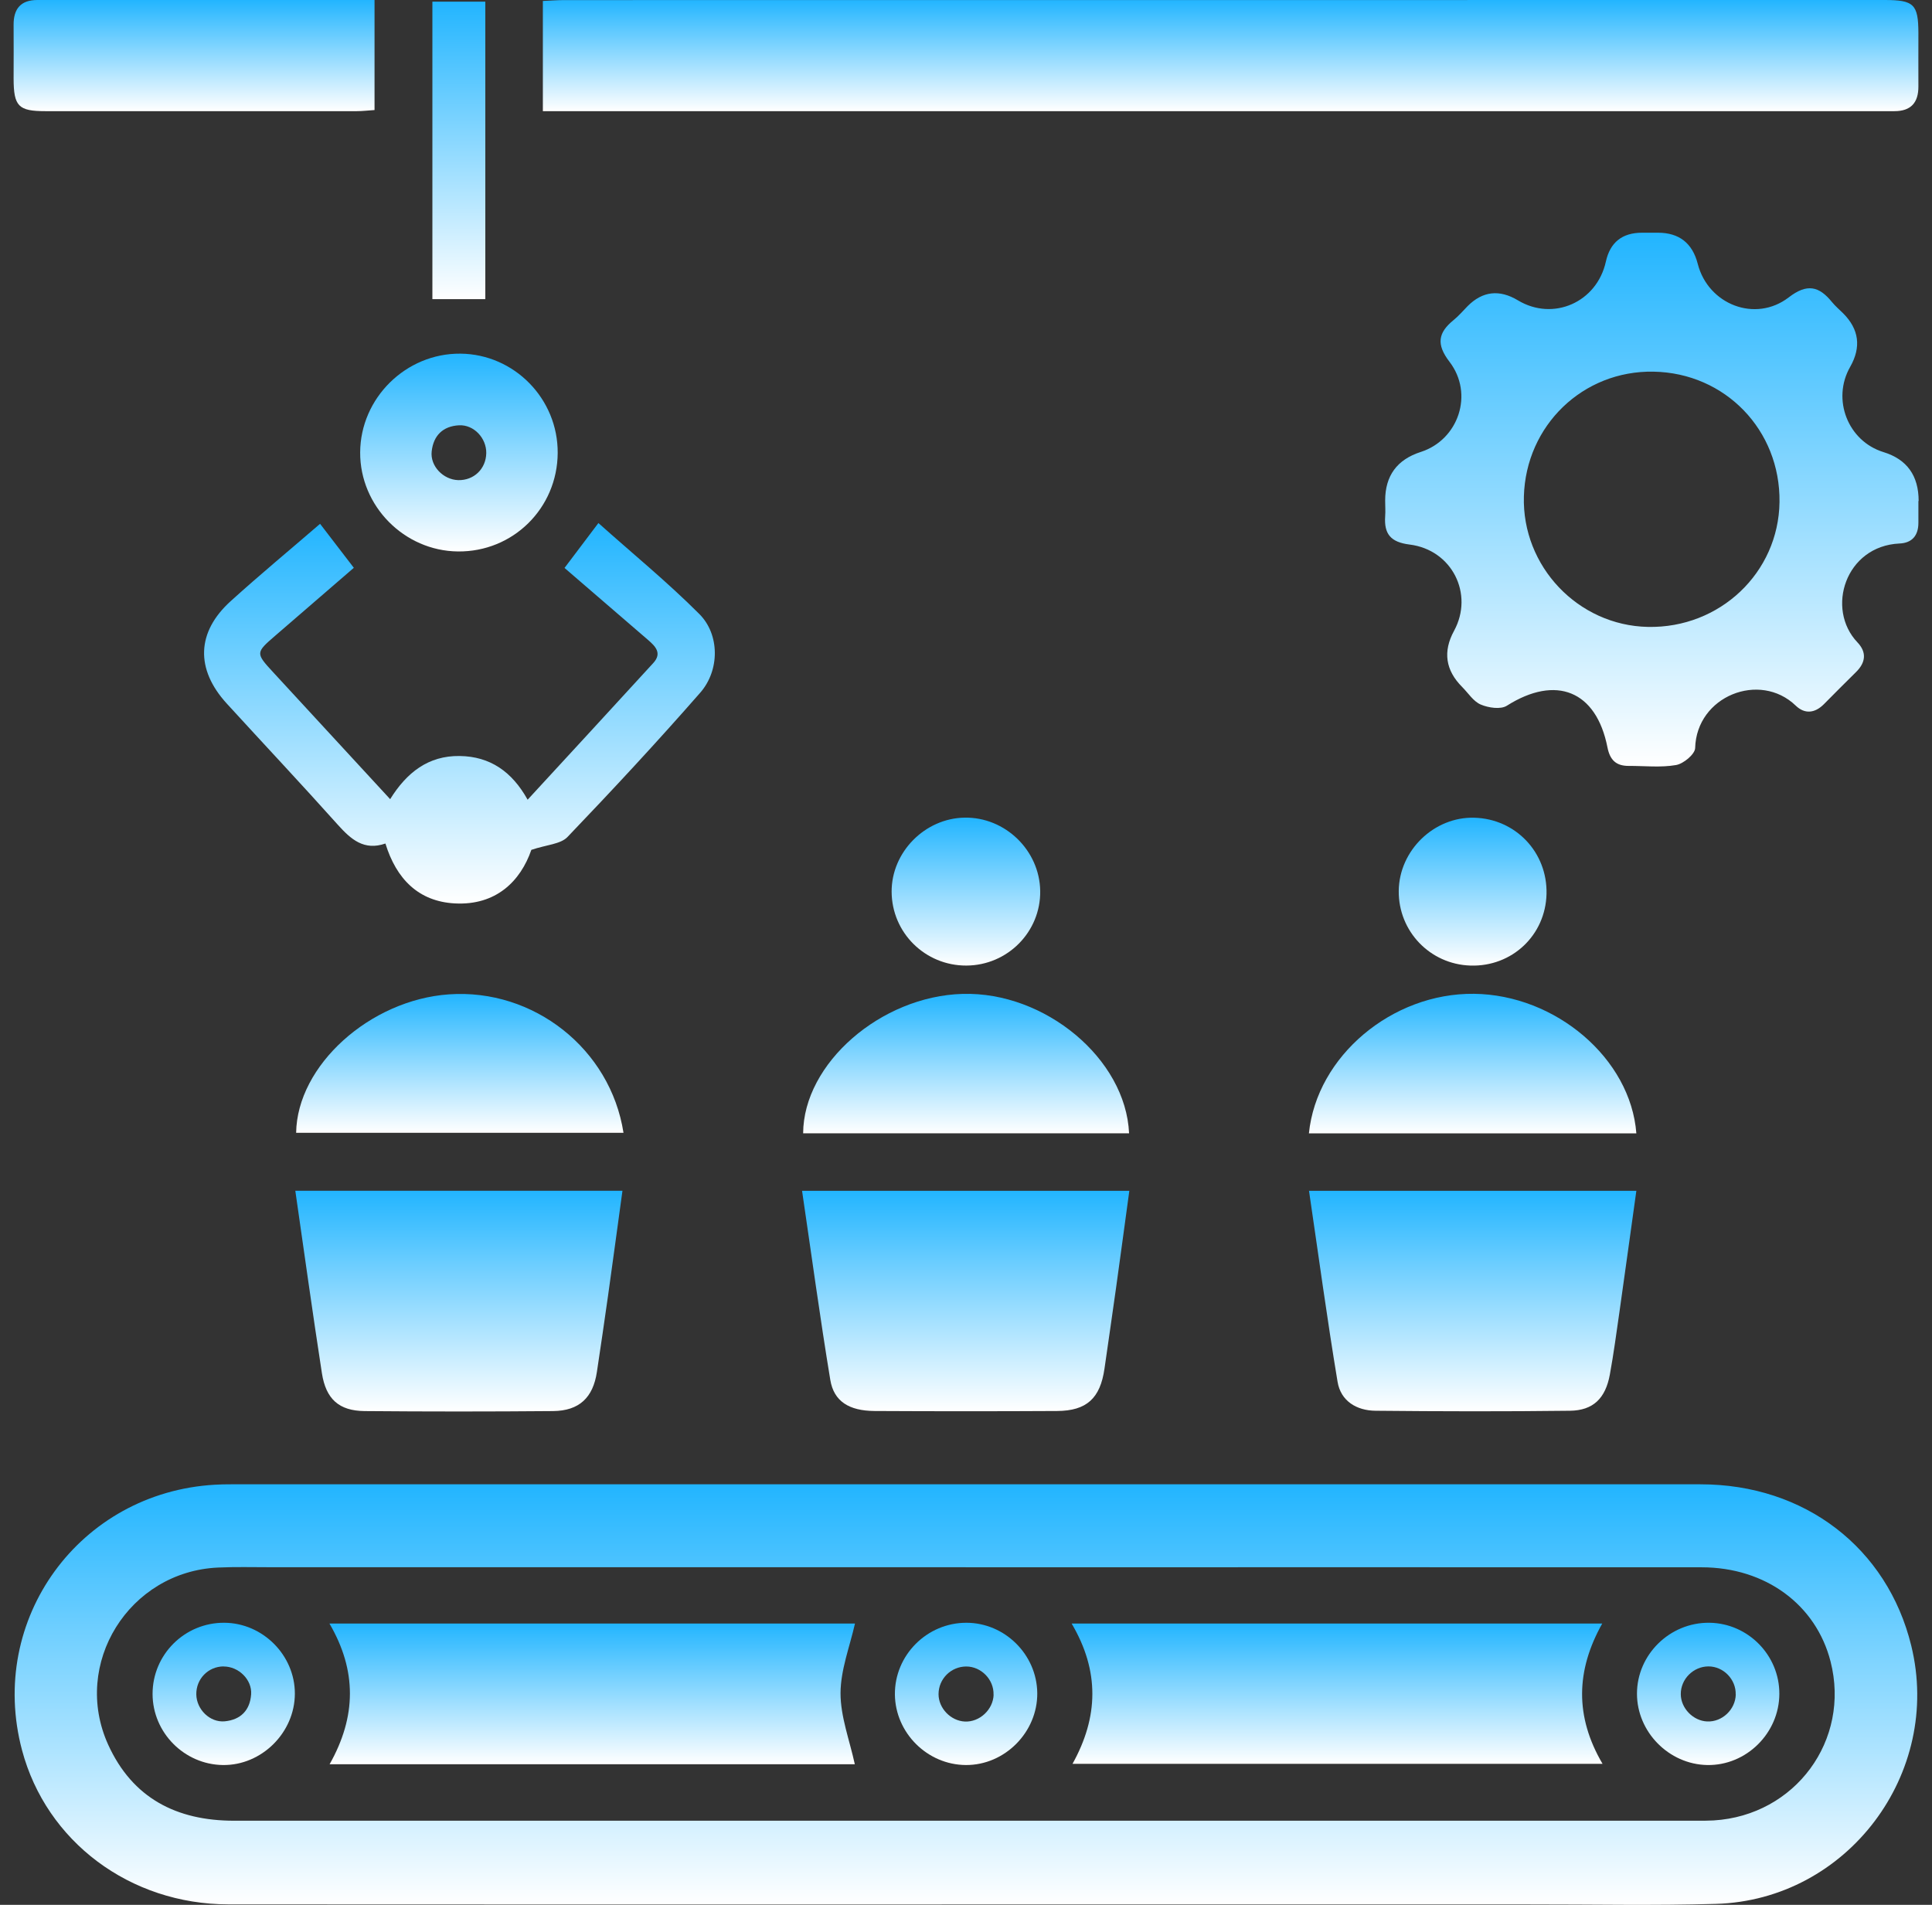
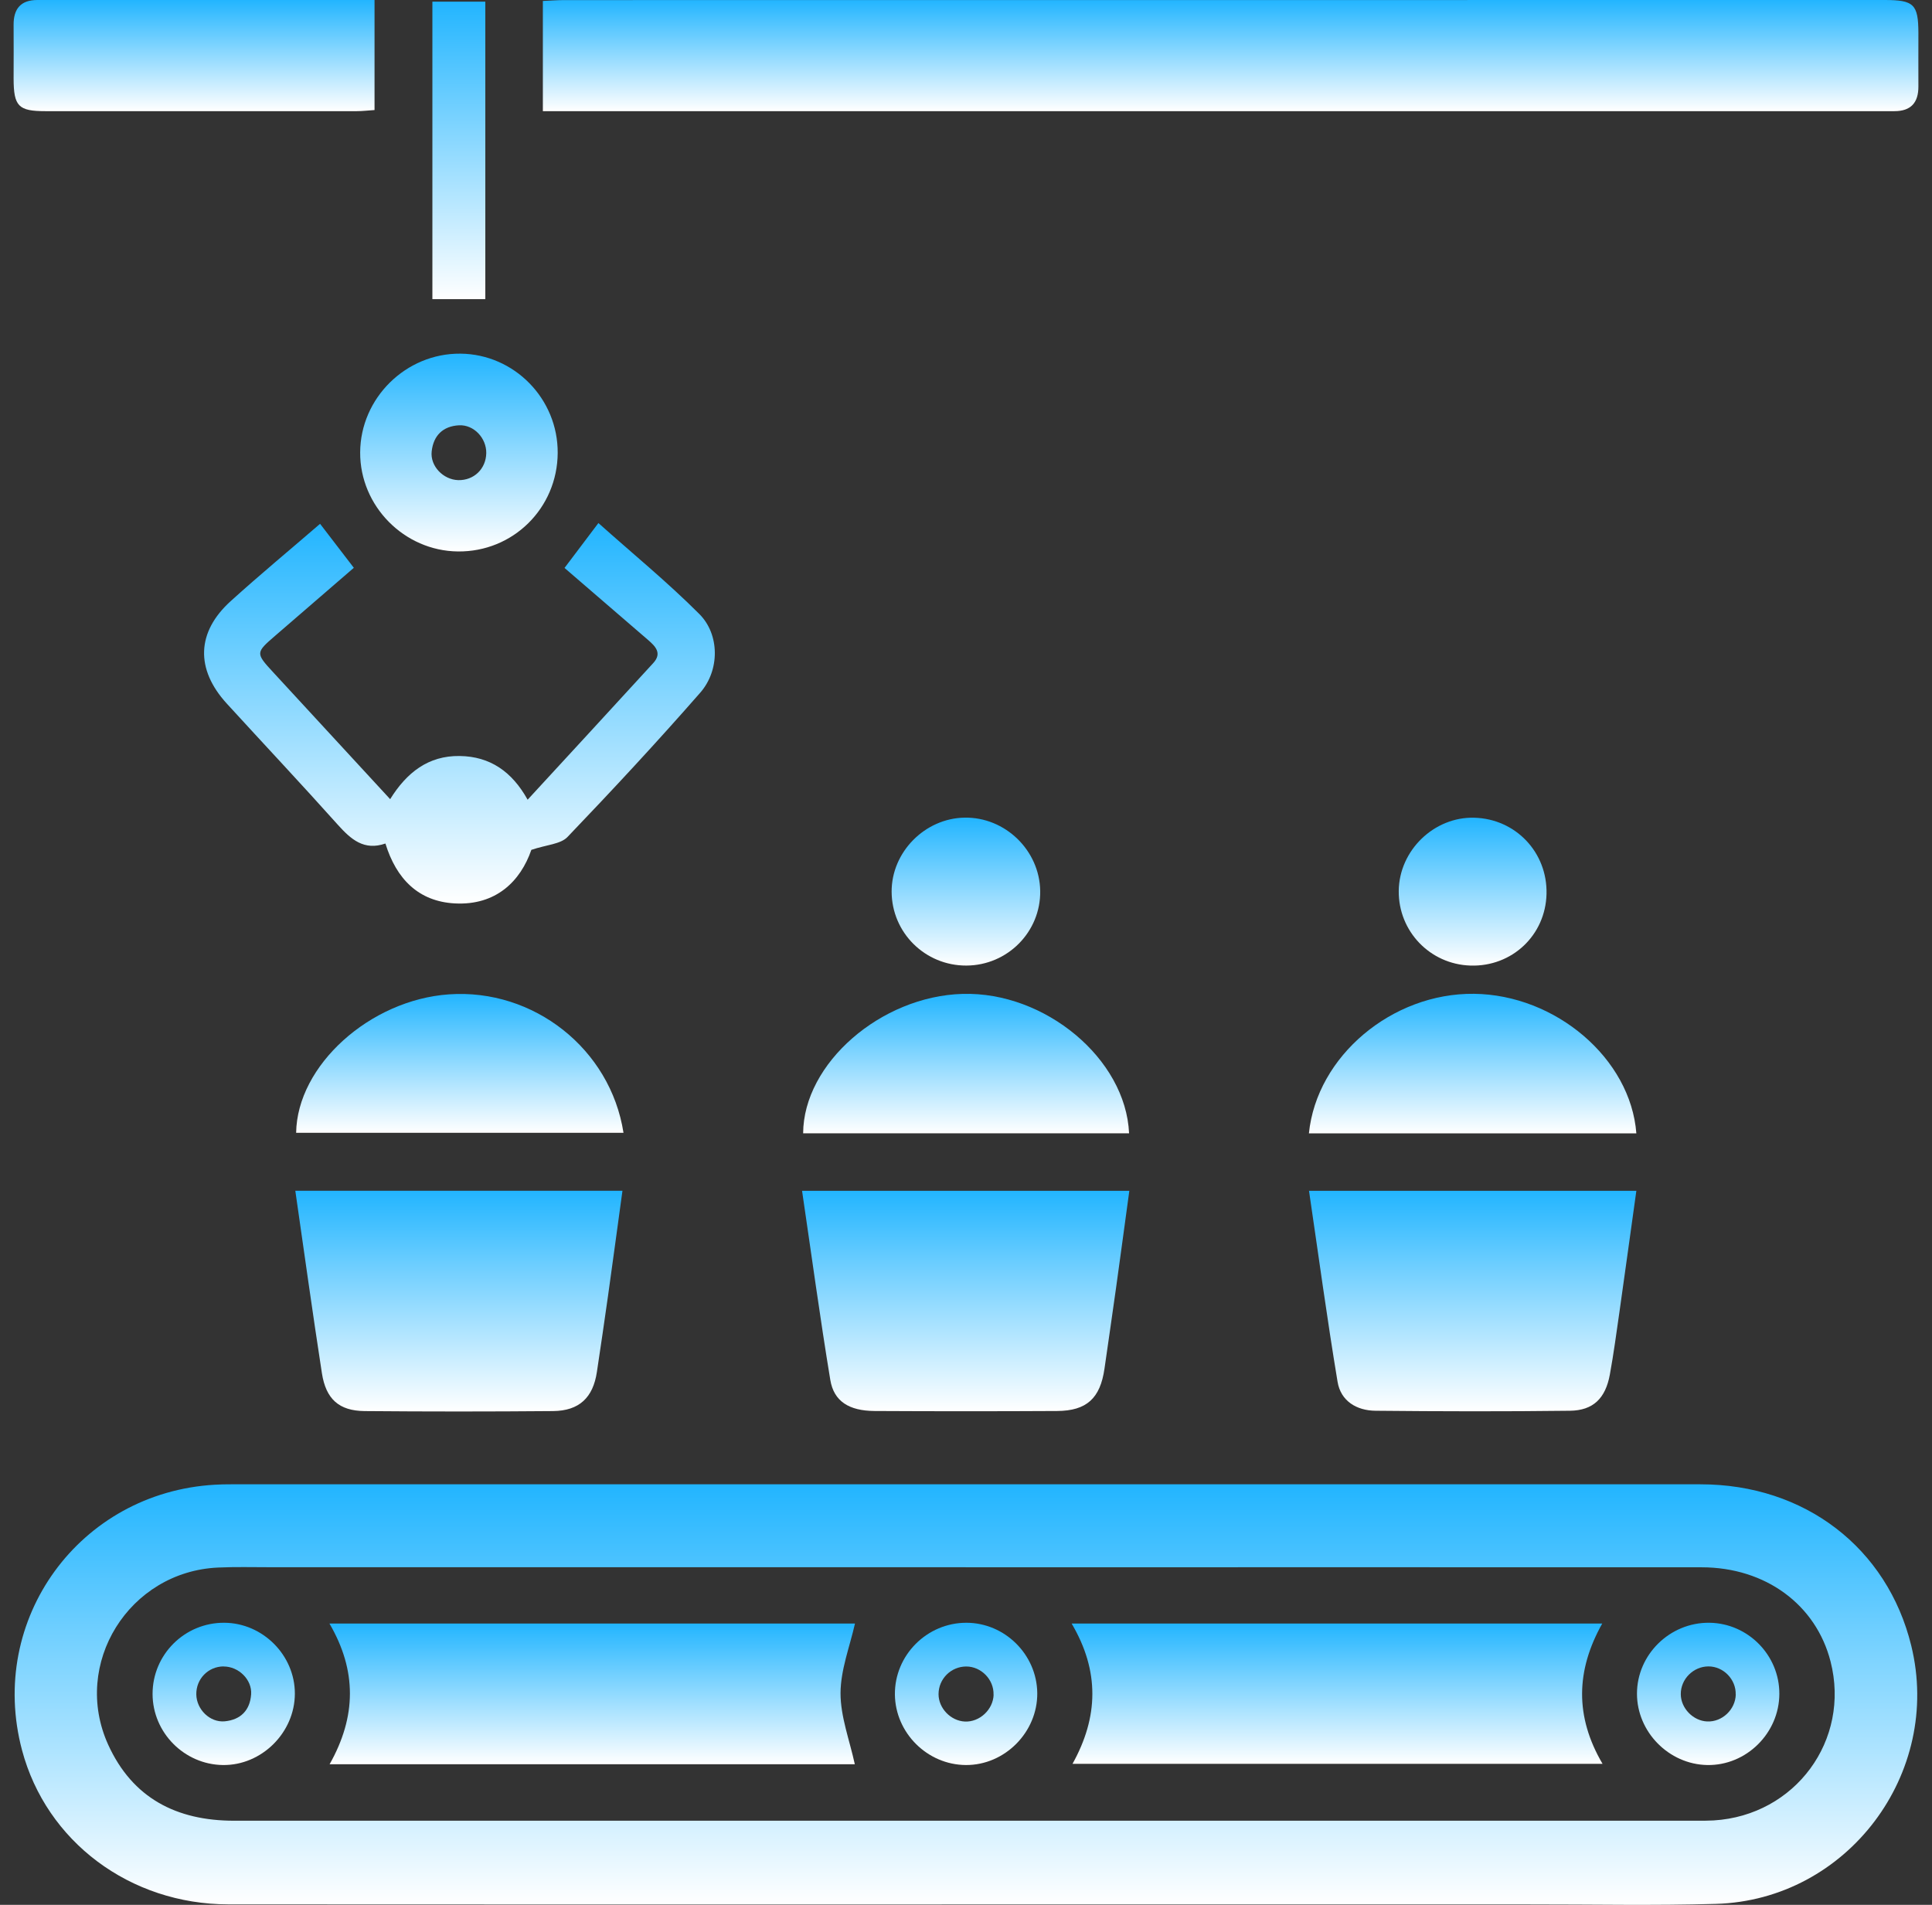
<svg xmlns="http://www.w3.org/2000/svg" width="71" height="70" viewBox="0 0 71 70" fill="none">
  <rect x="0" y="0" width="71" height="70" fill="#333333" stroke="none" />
  <g id="_åå±¤_1" clip-path="url(#clip0_221_1722)">
    <path id="Vector" d="M35.439 69.986C26.424 69.986 17.412 69.991 8.398 69.983C4.77 69.98 1.702 67.67 0.809 64.314C-0.468 59.509 2.921 54.846 7.899 54.561C8.091 54.549 8.287 54.546 8.482 54.546C26.485 54.546 44.488 54.543 62.492 54.546C66.324 54.546 69.357 56.882 70.237 60.474C71.389 65.168 67.89 69.825 63.06 69.965C60.779 70.032 58.493 69.983 56.209 69.986C49.286 69.986 42.359 69.986 35.436 69.986H35.439ZM35.497 57.593C26.97 57.593 18.442 57.593 9.911 57.593C9.278 57.593 8.646 57.576 8.016 57.605C4.743 57.751 2.626 61.142 3.976 64.116C4.869 66.078 6.487 66.909 8.602 66.909C26.532 66.906 44.465 66.909 62.395 66.909C62.591 66.909 62.783 66.909 62.978 66.898C65.977 66.714 68.012 63.947 67.272 61.057C66.738 58.969 64.883 57.599 62.538 57.596C53.523 57.59 44.509 57.596 35.494 57.596L35.497 57.593Z" fill="url(#paint0_linear_221_1722)" />
    <path id="Vector_2" d="M19.95 4.088V0.035C20.224 0.023 20.48 0.003 20.737 0.003C36.914 0 53.092 0 69.266 0C70.334 0 70.497 0.16 70.5 1.21C70.5 1.866 70.497 2.522 70.5 3.178C70.503 3.773 70.223 4.085 69.619 4.085C69.45 4.085 69.278 4.085 69.109 4.085C53.028 4.085 36.949 4.085 20.868 4.085H19.95V4.088Z" fill="url(#paint1_linear_221_1722)" />
-     <path id="Vector_3" d="M70.5 18.41C70.5 18.679 70.5 18.944 70.5 19.212C70.5 19.676 70.272 19.953 69.806 19.973C67.82 20.064 67.085 22.373 68.263 23.609C68.607 23.971 68.564 24.347 68.208 24.697C67.808 25.088 67.417 25.487 67.024 25.881C66.694 26.21 66.324 26.251 65.991 25.93C64.67 24.659 62.346 25.58 62.296 27.49C62.29 27.715 61.867 28.068 61.593 28.114C61.028 28.213 60.432 28.143 59.849 28.146C59.386 28.146 59.164 27.925 59.073 27.464C58.662 25.379 57.181 24.793 55.378 25.933C55.151 26.079 54.702 26.012 54.419 25.892C54.148 25.779 53.961 25.473 53.736 25.248C53.12 24.632 53.02 23.943 53.436 23.181C54.171 21.831 53.363 20.204 51.8 20.011C51.103 19.924 50.861 19.62 50.904 18.976C50.919 18.784 50.904 18.588 50.904 18.393C50.904 17.483 51.341 16.888 52.214 16.608C53.599 16.162 54.174 14.477 53.267 13.293C52.777 12.655 52.847 12.226 53.419 11.762C53.605 11.611 53.766 11.421 53.935 11.249C54.485 10.699 55.1 10.628 55.781 11.036C57.081 11.818 58.686 11.109 59.015 9.613C59.171 8.906 59.614 8.552 60.345 8.552C60.54 8.552 60.733 8.552 60.928 8.552C61.708 8.552 62.196 8.934 62.392 9.698C62.774 11.191 64.51 11.87 65.735 10.928C66.408 10.409 66.849 10.514 67.324 11.1C67.447 11.249 67.595 11.377 67.735 11.514C68.32 12.1 68.406 12.756 67.992 13.483C67.309 14.678 67.91 16.212 69.217 16.614C70.078 16.879 70.509 17.477 70.509 18.41H70.5ZM60.765 13.658C58.175 13.611 56.075 15.632 56.002 18.241C55.929 20.813 57.992 22.985 60.558 23.038C63.203 23.093 65.361 21.046 65.396 18.451C65.431 15.807 63.401 13.704 60.765 13.658Z" fill="url(#paint2_linear_221_1722)" />
    <path id="Vector_4" d="M10.853 43.758H22.875C22.694 45.07 22.525 46.338 22.347 47.603C22.216 48.539 22.076 49.478 21.936 50.414C21.796 51.359 21.288 51.846 20.323 51.855C18.016 51.875 15.706 51.875 13.399 51.855C12.46 51.846 11.979 51.417 11.83 50.464C11.489 48.26 11.183 46.049 10.853 43.761V43.758Z" fill="url(#paint3_linear_221_1722)" />
    <path id="Vector_5" d="M48.105 43.761H60.135C59.925 45.259 59.724 46.735 59.514 48.21C59.403 48.98 59.301 49.75 59.161 50.514C59.001 51.388 58.548 51.834 57.691 51.843C55.311 51.872 52.928 51.867 50.549 51.843C49.852 51.837 49.271 51.484 49.155 50.779C48.77 48.464 48.455 46.134 48.105 43.758V43.761Z" fill="url(#paint4_linear_221_1722)" />
    <path id="Vector_6" d="M29.475 43.761H41.502C41.336 44.971 41.178 46.157 41.012 47.344C40.875 48.33 40.729 49.315 40.589 50.298C40.432 51.385 39.936 51.846 38.848 51.852C36.614 51.864 34.377 51.864 32.14 51.852C31.207 51.846 30.644 51.502 30.513 50.709C30.134 48.414 29.822 46.111 29.475 43.758V43.761Z" fill="url(#paint5_linear_221_1722)" />
    <path id="Vector_7" d="M11.763 19.25C12.183 19.795 12.565 20.297 13.003 20.866C12.058 21.682 11.092 22.516 10.124 23.353C9.392 23.985 9.386 23.997 10.043 24.709C11.454 26.242 12.869 27.776 14.338 29.368C14.945 28.391 15.738 27.767 16.89 27.782C18.013 27.796 18.818 28.359 19.39 29.388C20.959 27.683 22.49 26.026 24.009 24.364C24.339 24.003 24.085 23.749 23.811 23.513C22.802 22.641 21.79 21.769 20.746 20.871C21.148 20.338 21.533 19.827 21.991 19.221C23.236 20.335 24.528 21.39 25.701 22.565C26.453 23.318 26.453 24.63 25.736 25.452C24.152 27.263 22.516 29.024 20.854 30.759C20.6 31.024 20.087 31.042 19.527 31.231C19.127 32.386 18.226 33.278 16.718 33.199C15.383 33.129 14.566 32.304 14.164 30.998C13.379 31.272 12.898 30.846 12.416 30.31C11.072 28.808 9.69 27.339 8.331 25.852C7.179 24.589 7.219 23.227 8.482 22.087C9.558 21.113 10.678 20.186 11.769 19.244L11.763 19.25Z" fill="url(#paint6_linear_221_1722)" />
    <path id="Vector_8" d="M13.764 0V4.044C13.533 4.059 13.323 4.085 13.113 4.085C9.299 4.085 5.484 4.085 1.669 4.085C0.675 4.085 0.503 3.907 0.5 2.887C0.5 2.231 0.506 1.575 0.5 0.918C0.494 0.327 0.762 0 1.369 0C5.472 0 9.576 0 13.764 0Z" fill="url(#paint7_linear_221_1722)" />
    <path id="Vector_9" d="M41.496 41.647H29.515C29.527 39.081 32.368 36.608 35.377 36.524C38.405 36.439 41.371 38.906 41.493 41.647H41.496Z" fill="url(#paint8_linear_221_1722)" />
    <path id="Vector_10" d="M10.883 41.629C10.918 39.154 13.592 36.745 16.497 36.541C19.608 36.322 22.434 38.544 22.913 41.629H10.883Z" fill="url(#paint9_linear_221_1722)" />
    <path id="Vector_11" d="M60.135 41.65H48.102C48.388 38.812 51.158 36.486 54.171 36.521C57.163 36.556 59.925 38.891 60.135 41.65Z" fill="url(#paint10_linear_221_1722)" />
    <path id="Vector_12" d="M20.495 16.646C20.483 18.676 18.853 20.288 16.826 20.265C14.855 20.244 13.227 18.597 13.236 16.626C13.245 14.626 14.919 12.978 16.922 12.996C18.9 13.016 20.507 14.655 20.495 16.646ZM16.838 17.644C17.415 17.658 17.859 17.232 17.87 16.652C17.879 16.098 17.412 15.6 16.867 15.629C16.275 15.661 15.928 16.008 15.864 16.588C15.803 17.128 16.29 17.629 16.841 17.644H16.838Z" fill="url(#paint11_linear_221_1722)" />
    <path id="Vector_13" d="M35.512 35.483C33.998 35.488 32.773 34.278 32.767 32.768C32.761 31.316 33.986 30.071 35.447 30.047C36.938 30.021 38.206 31.249 38.227 32.742C38.247 34.243 37.028 35.477 35.512 35.483Z" fill="url(#paint12_linear_221_1722)" />
    <path id="Vector_14" d="M56.834 32.847C56.799 34.369 55.565 35.532 54.037 35.483C52.552 35.436 51.389 34.223 51.403 32.739C51.418 31.252 52.701 30.009 54.18 30.05C55.699 30.091 56.869 31.322 56.834 32.847Z" fill="url(#paint13_linear_221_1722)" />
    <path id="Vector_15" d="M17.835 10.993H15.89V0.061H17.835V10.993Z" fill="url(#paint14_linear_221_1722)" />
    <path id="Vector_16" d="M12.113 64.833C13.102 63.081 13.116 61.389 12.107 59.663H31.42C31.23 60.506 30.892 61.363 30.889 62.223C30.889 63.087 31.222 63.95 31.414 64.833H12.113Z" fill="url(#paint15_linear_221_1722)" />
    <path id="Vector_17" d="M39.382 59.663H58.881C57.913 61.389 57.872 63.078 58.893 64.819H39.414C40.367 63.104 40.417 61.416 39.382 59.663Z" fill="url(#paint16_linear_221_1722)" />
    <path id="Vector_18" d="M35.512 59.634C36.926 59.634 38.104 60.803 38.119 62.218C38.131 63.655 36.926 64.871 35.494 64.862C34.08 64.854 32.904 63.684 32.887 62.273C32.872 60.83 34.062 59.634 35.512 59.634ZM36.512 62.276C36.529 61.725 36.063 61.244 35.512 61.241C34.949 61.241 34.491 61.696 34.491 62.258C34.491 62.775 34.937 63.238 35.456 63.264C35.999 63.291 36.497 62.827 36.515 62.279L36.512 62.276Z" fill="url(#paint17_linear_221_1722)" />
    <path id="Vector_19" d="M8.246 59.634C9.658 59.643 10.836 60.827 10.836 62.235C10.836 63.67 9.614 64.883 8.188 64.862C6.77 64.842 5.61 63.67 5.607 62.253C5.604 60.801 6.791 59.623 8.246 59.634ZM8.217 61.238C7.651 61.241 7.205 61.699 7.214 62.267C7.222 62.818 7.712 63.305 8.258 63.256C8.844 63.2 9.188 62.85 9.229 62.264C9.267 61.722 8.765 61.238 8.217 61.241V61.238Z" fill="url(#paint18_linear_221_1722)" />
    <path id="Vector_20" d="M62.821 59.634C64.238 59.652 65.396 60.827 65.39 62.247C65.385 63.693 64.174 64.888 62.739 64.862C61.328 64.836 60.158 63.646 60.158 62.241C60.158 60.801 61.369 59.617 62.818 59.634H62.821ZM63.786 62.27C63.801 61.716 63.337 61.238 62.786 61.238C62.229 61.238 61.762 61.707 61.768 62.261C61.771 62.775 62.223 63.241 62.739 63.261C63.288 63.285 63.775 62.824 63.789 62.27H63.786Z" fill="url(#paint19_linear_221_1722)" />
  </g>
  <defs>
    <linearGradient id="paint0_linear_221_1722" x1="35.498" y1="54.545" x2="35.498" y2="70" gradientUnits="userSpaceOnUse">
      <stop stop-color="#22B5FF" />
      <stop offset="1" stop-color="white" />
    </linearGradient>
    <linearGradient id="paint1_linear_221_1722" x1="45.225" y1="0" x2="45.225" y2="4.088" gradientUnits="userSpaceOnUse">
      <stop stop-color="#22B5FF" />
      <stop offset="1" stop-color="white" />
    </linearGradient>
    <linearGradient id="paint2_linear_221_1722" x1="60.704" y1="8.552" x2="60.704" y2="28.168" gradientUnits="userSpaceOnUse">
      <stop stop-color="#22B5FF" />
      <stop offset="1" stop-color="white" />
    </linearGradient>
    <linearGradient id="paint3_linear_221_1722" x1="16.864" y1="43.758" x2="16.864" y2="51.87" gradientUnits="userSpaceOnUse">
      <stop stop-color="#22B5FF" />
      <stop offset="1" stop-color="white" />
    </linearGradient>
    <linearGradient id="paint4_linear_221_1722" x1="54.12" y1="43.758" x2="54.12" y2="51.863" gradientUnits="userSpaceOnUse">
      <stop stop-color="#22B5FF" />
      <stop offset="1" stop-color="white" />
    </linearGradient>
    <linearGradient id="paint5_linear_221_1722" x1="35.488" y1="43.758" x2="35.488" y2="51.861" gradientUnits="userSpaceOnUse">
      <stop stop-color="#22B5FF" />
      <stop offset="1" stop-color="white" />
    </linearGradient>
    <linearGradient id="paint6_linear_221_1722" x1="16.884" y1="19.221" x2="16.884" y2="33.204" gradientUnits="userSpaceOnUse">
      <stop stop-color="#22B5FF" />
      <stop offset="1" stop-color="white" />
    </linearGradient>
    <linearGradient id="paint7_linear_221_1722" x1="7.132" y1="0" x2="7.132" y2="4.085" gradientUnits="userSpaceOnUse">
      <stop stop-color="#22B5FF" />
      <stop offset="1" stop-color="white" />
    </linearGradient>
    <linearGradient id="paint8_linear_221_1722" x1="35.506" y1="36.522" x2="35.506" y2="41.647" gradientUnits="userSpaceOnUse">
      <stop stop-color="#22B5FF" />
      <stop offset="1" stop-color="white" />
    </linearGradient>
    <linearGradient id="paint9_linear_221_1722" x1="16.898" y1="36.526" x2="16.898" y2="41.629" gradientUnits="userSpaceOnUse">
      <stop stop-color="#22B5FF" />
      <stop offset="1" stop-color="white" />
    </linearGradient>
    <linearGradient id="paint10_linear_221_1722" x1="54.118" y1="36.52" x2="54.118" y2="41.65" gradientUnits="userSpaceOnUse">
      <stop stop-color="#22B5FF" />
      <stop offset="1" stop-color="white" />
    </linearGradient>
    <linearGradient id="paint11_linear_221_1722" x1="16.866" y1="12.996" x2="16.866" y2="20.265" gradientUnits="userSpaceOnUse">
      <stop stop-color="#22B5FF" />
      <stop offset="1" stop-color="white" />
    </linearGradient>
    <linearGradient id="paint12_linear_221_1722" x1="35.497" y1="30.047" x2="35.497" y2="35.483" gradientUnits="userSpaceOnUse">
      <stop stop-color="#22B5FF" />
      <stop offset="1" stop-color="white" />
    </linearGradient>
    <linearGradient id="paint13_linear_221_1722" x1="54.119" y1="30.049" x2="54.119" y2="35.484" gradientUnits="userSpaceOnUse">
      <stop stop-color="#22B5FF" />
      <stop offset="1" stop-color="white" />
    </linearGradient>
    <linearGradient id="paint14_linear_221_1722" x1="16.862" y1="0.061" x2="16.862" y2="10.993" gradientUnits="userSpaceOnUse">
      <stop stop-color="#22B5FF" />
      <stop offset="1" stop-color="white" />
    </linearGradient>
    <linearGradient id="paint15_linear_221_1722" x1="21.764" y1="59.663" x2="21.764" y2="64.833" gradientUnits="userSpaceOnUse">
      <stop stop-color="#22B5FF" />
      <stop offset="1" stop-color="white" />
    </linearGradient>
    <linearGradient id="paint16_linear_221_1722" x1="49.137" y1="59.663" x2="49.137" y2="64.819" gradientUnits="userSpaceOnUse">
      <stop stop-color="#22B5FF" />
      <stop offset="1" stop-color="white" />
    </linearGradient>
    <linearGradient id="paint17_linear_221_1722" x1="35.503" y1="59.634" x2="35.503" y2="64.862" gradientUnits="userSpaceOnUse">
      <stop stop-color="#22B5FF" />
      <stop offset="1" stop-color="white" />
    </linearGradient>
    <linearGradient id="paint18_linear_221_1722" x1="8.221" y1="59.634" x2="8.221" y2="64.863" gradientUnits="userSpaceOnUse">
      <stop stop-color="#22B5FF" />
      <stop offset="1" stop-color="white" />
    </linearGradient>
    <linearGradient id="paint19_linear_221_1722" x1="62.774" y1="59.634" x2="62.774" y2="64.863" gradientUnits="userSpaceOnUse">
      <stop stop-color="#22B5FF" />
      <stop offset="1" stop-color="white" />
    </linearGradient>
    <clipPath id="clip0_221_1722">
      <rect width="70" height="70" fill="white" transform="translate(0.5)" />
    </clipPath>
  </defs>
</svg>